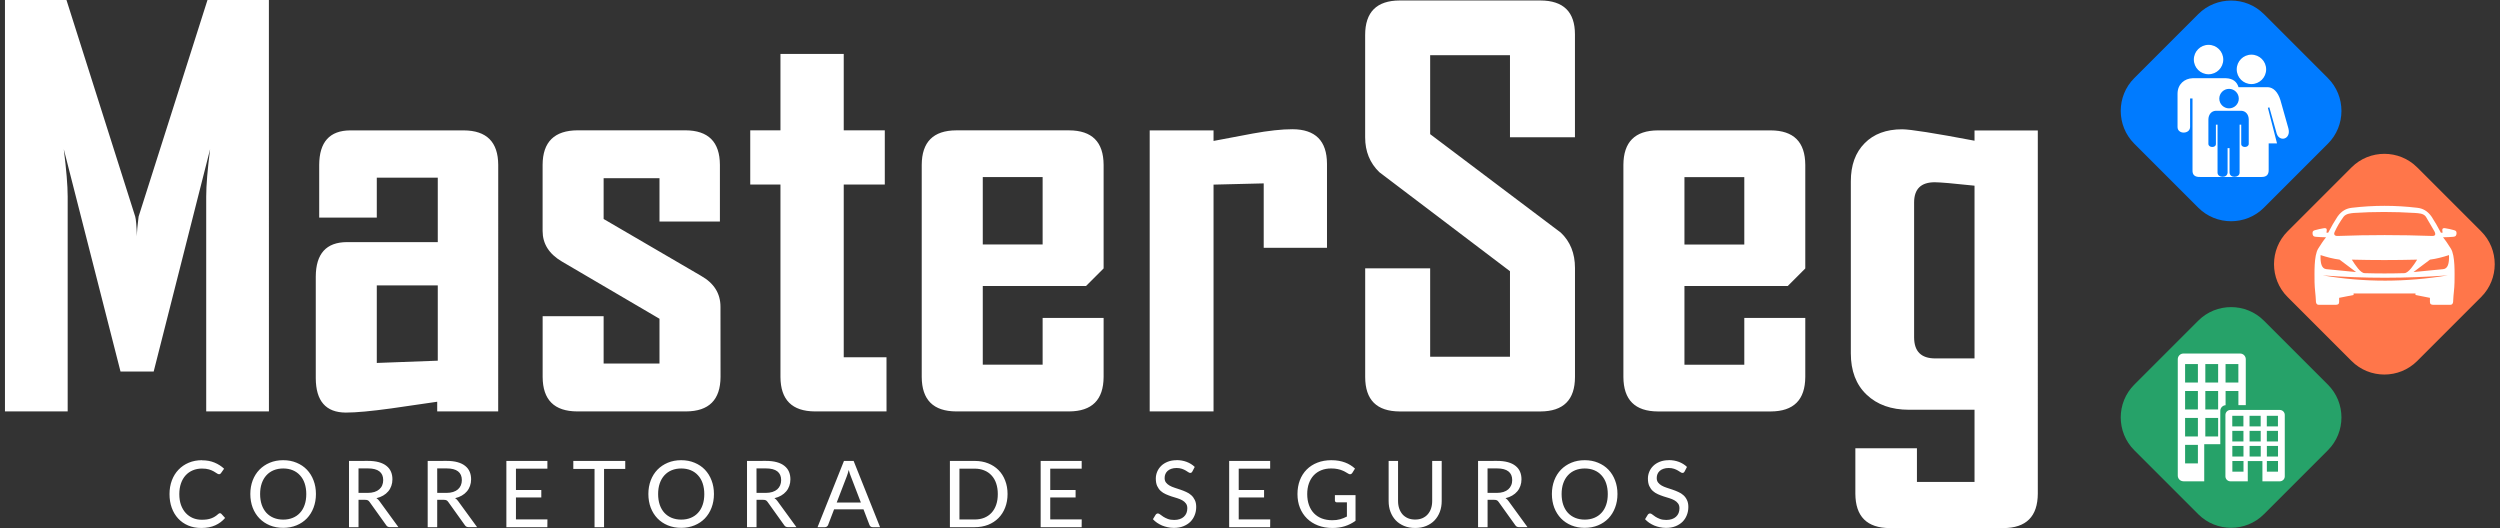
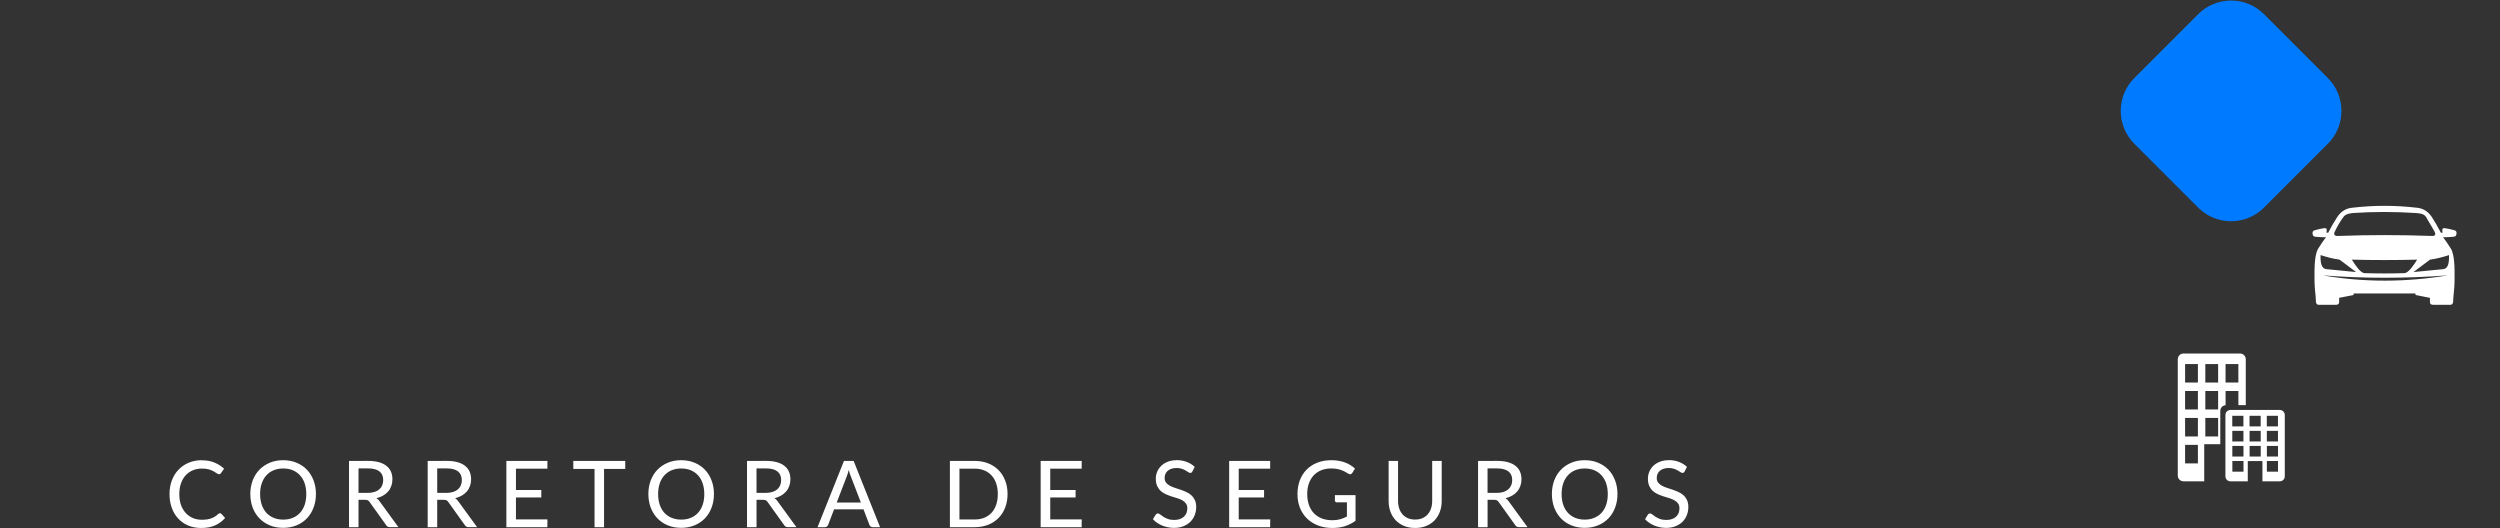
<svg xmlns="http://www.w3.org/2000/svg" width="284" height="60" version="1.1" viewBox="0 0 75.142 15.875">
  <rect x="0" y="0" width="75.142" height="15.875" fill="#333333" stroke="none" />
  <g clip-rule="evenodd" fill-rule="evenodd" shape-rendering="geometricPrecision">
-     <path class="fil0" d="m8.083 12.366h-1.885v-6.46c0-0.34 0.04-0.814 0.117-1.422l-1.696 6.683h-0.997l-1.705-6.683c0.077 0.62 0.117 1.094 0.117 1.422v6.46h-1.885v-12.368h1.848l2.067 6.511c0.023 0.077 0.04 0.277 0.051 0.594 0-0.14 0.017-0.337 0.051-0.594l2.071-6.511h1.845zm6.891 0h-1.833v-0.291c-0.46 0.066-0.917 0.134-1.377 0.2-0.603 0.083-1.057 0.126-1.371 0.126-0.6-0.003-0.9-0.348-0.902-1.037v-3.05c0.003-0.688 0.314-1.034 0.937-1.037h2.73v-1.936h-1.833v1.2h-1.731v-1.585c0.003-0.688 0.314-1.034 0.934-1.037h3.41c0.688 0.003 1.034 0.348 1.037 1.037zm-1.816-1.525v-2.262h-1.833v2.33zm8.499 0.488c-0.003 0.688-0.348 1.034-1.037 1.037h-3.273c-0.688-0.003-1.034-0.348-1.037-1.037v-1.825h1.833v1.422h1.679v-1.345l-2.936-1.722c-0.386-0.228-0.577-0.534-0.577-0.917v-1.988c0.003-0.688 0.354-1.034 1.054-1.037h3.238c0.688 0.003 1.034 0.348 1.037 1.037v1.705h-1.816v-1.302h-1.679v1.225l2.927 1.708c0.391 0.22 0.585 0.531 0.585 0.931zm4.989 1.037h-2.151c-0.688-0.003-1.034-0.348-1.037-1.037v-5.783h-0.908v-1.628h0.908v-2.296h1.902v2.296h1.234v1.628h-1.234v5.192h1.285zm6.525-1.037c-0.003 0.688-0.348 1.034-1.037 1.037h-3.393c-0.688-0.003-1.034-0.348-1.037-1.037v-6.374c0.003-0.688 0.348-1.034 1.037-1.037h3.393c0.688 0.003 1.034 0.348 1.037 1.037v3.113l-0.528 0.528h-3.104v2.365h1.799v-1.405h1.833zm-1.833-3.981v-2.025h-1.799v2.025zm8.547 0.1h-1.902v-1.936l-1.508 0.037v6.817h-1.919v-8.447h1.919v0.317c0.397-0.074 0.791-0.148 1.182-0.223 0.474-0.086 0.871-0.129 1.191-0.129 0.688 0.003 1.034 0.348 1.037 1.037z" fill="#fff" image-rendering="optimizeQuality" stroke-width=".011" />
-     <path class="fil1" d="m47.339 11.33c0 0.688-0.346 1.034-1.037 1.037h-4.232c-0.691-0.003-1.037-0.348-1.037-1.037v-3.264h1.953v2.656h2.399v-2.57l-3.927-2.977c-0.283-0.274-0.426-0.623-0.426-1.045v-3.079c0-0.688 0.345-1.034 1.037-1.037h4.232c0.691 0.003 1.037 0.343 1.037 1.019v3.093h-1.953v-2.467h-2.399v2.373l3.927 2.96c0.283 0.268 0.426 0.623 0.426 1.062zm6.922 0c-0.003 0.688-0.348 1.034-1.037 1.037h-3.393c-0.688-0.003-1.034-0.348-1.037-1.037v-6.374c0.003-0.688 0.348-1.034 1.037-1.037h3.393c0.688 0.003 1.034 0.348 1.037 1.037v3.113l-0.528 0.528h-3.104v2.365h1.799v-1.405h1.833zm-1.833-3.981v-2.025h-1.799v2.025zm8.822 7.487c-0.003 0.688-0.348 1.034-1.037 1.037h-3.41c-0.688-0.003-1.034-0.348-1.037-1.037v-1.362h1.851v1.011h1.731v-2.169h-1.97c-0.531 0-0.957-0.151-1.274-0.454-0.317-0.3-0.474-0.717-0.474-1.242v-5.169c0-0.485 0.137-0.865 0.414-1.145 0.274-0.28 0.651-0.42 1.128-0.42 0.24 0 0.965 0.114 2.176 0.343v-0.308h1.902zm-1.902-4.063v-5.192c-0.643-0.069-1.04-0.103-1.196-0.103-0.414 0-0.62 0.203-0.62 0.611v4.047c0 0.426 0.211 0.637 0.637 0.637z" fill="#fff" image-rendering="optimizeQuality" stroke-width=".011" />
    <g stroke-width=".009">
-       <path class="fil3" d="m72.652 5.03 1.925 1.925c0.542 0.542 0.542 1.429 0 1.971l-1.925 1.925c-0.542 0.542-1.429 0.542-1.971 0l-1.925-1.925c-0.542-0.542-0.542-1.429 0-1.971l1.925-1.925c0.542-0.542 1.429-0.542 1.97 0z" fill="#ff764a" image-rendering="optimizeQuality" />
      <path class="fil4" d="m72.602 8.866c0.145 0.029 0.289 0.057 0.434 0.086v0.119c-6.07e-4 0.067 0.032 0.092 0.11 0.091h0.496c0.045 0.001 0.094-0.019 0.093-0.124 6e-3 -0.187 0.037-0.346 0.04-0.557 5.07e-4 -0.254 0.024-0.798-0.11-1.009-0.079-0.124-0.154-0.24-0.235-0.34 0.109-0.002 0.213-0.006 0.31-0.015 0.072-0.005 0.094-0.044 0.096-0.108 0.002-0.066-0.034-0.079-0.076-0.091-0.089-0.028-0.172-0.041-0.251-0.056-0.107-0.02-0.112 0.022-0.092 0.131-0.017 8.404e-4 -0.034 0.002-0.051 0.002-0.098-0.185-0.192-0.351-0.279-0.481-0.122-0.176-0.27-0.252-0.435-0.269-0.66-0.078-1.301-0.078-1.961 0-0.165 0.017-0.313 0.094-0.435 0.269-0.087 0.13-0.182 0.296-0.279 0.481-0.017-7.392e-4 -0.034-0.002-0.051-0.002 0.019-0.109 0.015-0.151-0.092-0.131-0.079 0.015-0.162 0.028-0.251 0.056-0.042 0.012-0.078 0.025-0.076 0.091 0.002 0.065 0.024 0.104 0.096 0.108 0.097 0.009 0.202 0.013 0.31 0.015-0.082 0.1-0.156 0.215-0.235 0.34-0.134 0.211-0.11 0.755-0.11 1.009 0.003 0.211 0.034 0.37 0.04 0.557-7.08e-4 0.105 0.048 0.125 0.093 0.124h0.496c0.078 5.569e-4 0.11-0.024 0.11-0.091v-0.119c0.145-0.029 0.289-0.057 0.434-0.086v-0.046h1.861v0.046zm-2.788-0.589c1.253 0.215 2.505 0.208 3.758 0-1.253 0.093-2.505 0.097-3.758 0zm3.225-0.474c0.185-0.023 0.376-0.073 0.57-0.136 0.01 0.253-0.034 0.41-0.176 0.423-0.297 0.029-0.595 0.058-0.892 0.087 0.166-0.125 0.332-0.249 0.498-0.374zm-2.72 0c-0.185-0.023-0.376-0.073-0.57-0.136-0.01 0.253 0.034 0.41 0.176 0.423 0.297 0.029 0.595 0.058 0.892 0.087-0.166-0.125-0.332-0.249-0.498-0.374zm1.951 0.407c0.126-0.008 0.282-0.245 0.382-0.406-0.655 0.016-1.31 0.017-1.964 0 0.112 0.174 0.258 0.401 0.384 0.406 0.399 0.012 0.798 0.012 1.198 0zm-2.1-1.232c-0.03 0.063-0.004 0.122 0.106 0.114 0.926-0.035 1.867-0.034 2.824 0 0.092 0.003 0.123-0.038 0.07-0.141-0.085-0.145-0.17-0.291-0.255-0.436-0.072-0.106-0.223-0.105-0.328-0.114-0.624-0.039-1.238-0.04-1.843 0-0.079 0.01-0.224 0.016-0.301 0.111-0.111 0.151-0.202 0.307-0.274 0.466z" fill="#fff" image-rendering="optimizeQuality" />
-       <path class="fil5" d="m68.045 9.637 1.925 1.925c0.542 0.542 0.542 1.429 0 1.97l-1.925 1.925c-0.542 0.542-1.429 0.542-1.971 0l-1.925-1.925c-0.542-0.542-0.542-1.429 0-1.97l1.925-1.925c0.542-0.542 1.429-0.542 1.97 0z" fill="#26a269" image-rendering="optimizeQuality" />
      <path class="fil4" d="m65.625 14.467h0.627v-1.115h0.483v-1.003c0-0.09 0.07-0.164 0.159-0.17v-0.427h0.385v0.426h0.222v-1.381c0-0.094-0.077-0.171-0.17-0.171h-1.704c-0.094 0-0.17 0.077-0.17 0.171v3.499c0 0.094 0.077 0.17 0.17 0.17zm1.414 0h0.522v-0.609h0.44v0.609h0.522c0.083 0 0.15-0.068 0.15-0.15v-1.845c0-0.083-0.068-0.15-0.15-0.15h-1.484c-0.083 0-0.15 0.068-0.15 0.15v1.845c0 0.083 0.068 0.15 0.15 0.15zm-1.362-3.525h0.385v0.556h-0.385zm0.608 0h0.385v0.556h-0.385zm0.608 0h0.385v0.556h-0.385zm-1.216 0.81h0.385v0.556h-0.385zm0.608 0h0.385v0.556h-0.385zm-0.608 0.81h0.385v0.556h-0.385zm0.608 0h0.385v0.556h-0.385zm-0.608 0.81h0.385v0.556h-0.385zm1.418-0.875h0.335v0.32h-0.335zm0.519 0h0.335v0.32h-0.335zm0.519 0h0.335v0.32h-0.335zm-1.037 0.453h0.335v0.32h-0.335zm0.519 0h0.335v0.32h-0.335zm0.519 0h0.335v0.32h-0.335zm-1.037 0.453h0.335v0.32h-0.335zm0.519 0h0.335v0.32h-0.335zm0.519 0h0.335v0.32h-0.335zm-1.037 0.453h0.335v0.32h-0.335zm1.037 0h0.335v0.32h-0.335z" fill="#fff" image-rendering="optimizeQuality" />
      <path class="fil6" d="m68.045 0.423 1.925 1.925c0.542 0.542 0.542 1.429 0 1.97l-1.925 1.925c-0.542 0.542-1.429 0.542-1.971 0l-1.925-1.925c-0.542-0.542-0.542-1.429 0-1.97l1.925-1.925c0.542-0.542 1.429-0.542 1.97 0z" fill="#007bff" image-rendering="optimizeQuality" />
-       <path class="fil4" d="m67.671 1.643c-0.244 0-0.442 0.198-0.442 0.442 0 0.244 0.198 0.442 0.442 0.442 0.244 0 0.442-0.198 0.442-0.442 0-0.244-0.198-0.442-0.442-0.442zm-1.289-0.295c-0.244 0-0.442 0.198-0.442 0.442 0 0.244 0.198 0.442 0.442 0.442 0.244 0 0.442-0.198 0.442-0.442 0-0.244-0.198-0.442-0.442-0.442zm1.784 1.272h-0.883c-0.049-0.161-0.165-0.26-0.377-0.269h-1.003c-0.244 0.008-0.452 0.179-0.453 0.465v1.003c0.001 0.226 0.373 0.217 0.377 0v-0.859h0.073v2.157c-0.006 0.141 0.072 0.207 0.228 0.202h1.851c0.15 1.013e-4 0.211-0.076 0.21-0.205v-0.804h0.251c-0.092-0.357-0.183-0.713-0.275-1.07l0.044-0.014c0.074 0.262 0.148 0.53 0.222 0.792 0.086 0.26 0.437 0.168 0.351-0.158-0.08-0.284-0.16-0.567-0.24-0.851-0.077-0.246-0.211-0.38-0.377-0.389zm-1.168 0.051c-0.162 0-0.293 0.131-0.293 0.293 0 0.162 0.131 0.293 0.293 0.293 0.162 0 0.293-0.131 0.293-0.293 0-0.162-0.131-0.293-0.293-0.293zm0.015 1.781-0.026 3.747e-4v1.012e-4h-0.007v-1.012e-4l-0.026-3.747e-4v0.74c-0.015 0.173-0.297 0.154-0.302 0v-1.445h-0.049v0.579c2.03e-4 0.126-0.222 0.119-0.226 0v-0.737c0.003-0.148 0.092-0.253 0.221-0.259h0.771c0.129 0.006 0.218 0.111 0.221 0.259v0.737c-0.004 0.119-0.226 0.126-0.226 0v-0.579h-0.049v1.445c-0.005 0.154-0.287 0.173-0.302 0v-0.74z" fill="#fff" image-rendering="optimizeQuality" />
    </g>
    <path d="m6.071 13.832c-0.144 0-0.277 0.025-0.397 0.075-0.119 0.05-0.222 0.12-0.308 0.21-0.086 0.089-0.153 0.196-0.2 0.321-0.047 0.125-0.071 0.262-0.071 0.412 0 0.15 0.022 0.287 0.067 0.412 0.045 0.125 0.109 0.232 0.192 0.322 0.083 0.09 0.183 0.16 0.3 0.21 0.117 0.05 0.248 0.075 0.393 0.075 0.164 0 0.304-0.026 0.421-0.079 0.117-0.053 0.217-0.127 0.298-0.222l-0.114-0.125c-0.012-0.012-0.026-0.018-0.042-0.018-0.009 0-0.018 0.002-0.026 0.007-0.007 0.004-0.015 0.009-0.022 0.015-0.034 0.031-0.068 0.057-0.103 0.079-0.034 0.022-0.071 0.04-0.111 0.054-0.039 0.014-0.081 0.025-0.128 0.032-0.046 0.006-0.098 0.01-0.157 0.01-0.094 0-0.183-0.017-0.265-0.051-0.082-0.035-0.154-0.086-0.215-0.151-0.06-0.066-0.108-0.146-0.143-0.241-0.034-0.096-0.051-0.205-0.051-0.327-1.1e-6 -0.12 0.017-0.228 0.05-0.323 0.033-0.095 0.08-0.176 0.14-0.242 0.06-0.066 0.132-0.116 0.215-0.151 0.084-0.035 0.176-0.053 0.276-0.053 0.084 0 0.155 0.009 0.212 0.026 0.057 0.018 0.105 0.037 0.143 0.06 0.039 0.021 0.07 0.041 0.093 0.058 0.024 0.018 0.045 0.026 0.063 0.026 0.016 0 0.028-0.003 0.036-0.008 0.009-0.006 0.017-0.014 0.024-0.024l0.094-0.133c-0.081-0.077-0.177-0.138-0.287-0.184-0.109-0.046-0.234-0.069-0.376-0.069zm2.44 0c-0.147 0-0.281 0.025-0.402 0.076-0.12 0.05-0.224 0.12-0.311 0.209-0.087 0.09-0.155 0.197-0.203 0.322-0.047 0.125-0.071 0.261-0.071 0.409 0 0.149 0.024 0.286 0.071 0.411 0.048 0.125 0.116 0.232 0.203 0.322 0.087 0.09 0.191 0.159 0.311 0.209 0.121 0.05 0.255 0.075 0.402 0.075 0.147 0 0.281-0.025 0.402-0.075s0.225-0.12 0.311-0.209c0.086-0.09 0.153-0.197 0.2-0.322 0.048-0.125 0.072-0.262 0.072-0.411 0-0.148-0.024-0.285-0.072-0.409-0.047-0.125-0.114-0.232-0.2-0.322-0.086-0.09-0.19-0.159-0.311-0.209-0.121-0.051-0.255-0.076-0.402-0.076zm11.963 0c-0.147 0-0.281 0.025-0.402 0.076-0.12 0.05-0.224 0.12-0.311 0.209-0.087 0.09-0.154 0.197-0.202 0.322-0.047 0.125-0.071 0.261-0.071 0.409 0 0.149 0.024 0.286 0.071 0.411 0.048 0.125 0.116 0.232 0.202 0.322 0.087 0.09 0.191 0.159 0.311 0.209 0.121 0.05 0.255 0.075 0.402 0.075s0.281-0.025 0.402-0.075 0.225-0.12 0.311-0.209c0.086-0.09 0.153-0.197 0.2-0.322 0.048-0.125 0.072-0.262 0.072-0.411 0-0.148-0.024-0.285-0.072-0.409-0.047-0.125-0.114-0.232-0.2-0.322-0.086-0.09-0.19-0.159-0.311-0.209-0.121-0.051-0.255-0.076-0.402-0.076zm14.889 0c-0.1 0-0.189 0.016-0.266 0.047-0.077 0.031-0.142 0.071-0.194 0.122s-0.093 0.109-0.121 0.176c-0.028 0.067-0.042 0.135-0.042 0.205 0 0.089 0.013 0.163 0.04 0.224 0.028 0.06 0.064 0.111 0.108 0.151 0.044 0.04 0.095 0.072 0.151 0.097 0.056 0.025 0.114 0.047 0.173 0.067 0.06 0.018 0.119 0.037 0.175 0.054 0.056 0.018 0.107 0.039 0.151 0.064 0.044 0.025 0.08 0.056 0.107 0.094 0.028 0.037 0.042 0.085 0.042 0.144 0 0.053-0.009 0.101-0.026 0.144-0.018 0.043-0.043 0.08-0.078 0.111-0.033 0.031-0.074 0.054-0.124 0.071-0.049 0.017-0.104 0.025-0.166 0.025-0.075 0-0.139-0.01-0.192-0.03-0.053-0.02-0.098-0.043-0.136-0.067-0.037-0.025-0.069-0.048-0.095-0.068-0.025-0.02-0.047-0.03-0.067-0.03-0.014 0-0.027 0.004-0.039 0.011-0.011 0.006-0.02 0.015-0.028 0.026l-0.083 0.136c0.037 0.04 0.079 0.076 0.125 0.108 0.047 0.031 0.097 0.059 0.15 0.082 0.054 0.022 0.11 0.039 0.169 0.051 0.06 0.013 0.122 0.02 0.186 0.02 0.106 0 0.201-0.016 0.284-0.049 0.083-0.033 0.154-0.078 0.211-0.134 0.057-0.057 0.101-0.124 0.13-0.2 0.031-0.077 0.046-0.159 0.046-0.247 0-0.082-0.014-0.152-0.042-0.208-0.027-0.057-0.063-0.106-0.107-0.145-0.044-0.04-0.095-0.072-0.152-0.097-0.056-0.026-0.114-0.049-0.174-0.069-0.059-0.02-0.117-0.04-0.175-0.058-0.056-0.018-0.107-0.04-0.151-0.065-0.044-0.026-0.081-0.056-0.108-0.092-0.027-0.035-0.04-0.08-0.04-0.135 0-0.043 0.007-0.082 0.022-0.118 0.016-0.037 0.038-0.069 0.068-0.096 0.031-0.027 0.068-0.048 0.112-0.063 0.045-0.016 0.098-0.024 0.157-0.024 0.062 0 0.115 0.008 0.159 0.024 0.044 0.015 0.082 0.032 0.114 0.051 0.032 0.018 0.059 0.036 0.08 0.051 0.021 0.015 0.04 0.022 0.057 0.022 0.016 0 0.028-0.003 0.037-0.01 0.01-0.007 0.02-0.019 0.028-0.033l0.071-0.137c-0.069-0.067-0.151-0.117-0.244-0.152-0.093-0.035-0.195-0.053-0.307-0.053zm4.656 0c-0.156 0-0.297 0.024-0.423 0.074-0.126 0.049-0.233 0.118-0.322 0.208-0.089 0.09-0.157 0.197-0.205 0.322-0.047 0.125-0.071 0.263-0.071 0.414 0 0.15 0.024 0.287 0.074 0.412 0.05 0.125 0.121 0.232 0.212 0.322 0.092 0.09 0.202 0.16 0.332 0.21 0.13 0.05 0.274 0.075 0.434 0.075 0.134 0 0.258-0.018 0.371-0.053 0.114-0.036 0.221-0.09 0.322-0.162v-0.772h-0.62v0.162c0 0.016 0.006 0.029 0.017 0.04 0.012 0.01 0.027 0.015 0.046 0.015h0.298v0.426c-0.033 0.017-0.067 0.032-0.1 0.046-0.033 0.014-0.068 0.026-0.104 0.036-0.035 0.009-0.073 0.017-0.112 0.022-0.039 0.005-0.081 0.007-0.125 0.007-0.115 0-0.219-0.018-0.312-0.053-0.093-0.036-0.172-0.088-0.237-0.155-0.065-0.068-0.115-0.15-0.15-0.247-0.035-0.097-0.053-0.208-0.053-0.332 0-0.117 0.017-0.223 0.05-0.318 0.034-0.095 0.082-0.176 0.144-0.243 0.063-0.067 0.139-0.118 0.227-0.154 0.089-0.036 0.188-0.054 0.298-0.054 0.075 0 0.139 6e-3 0.193 0.018 0.055 0.011 0.102 0.025 0.141 0.042 0.041 0.016 0.076 0.033 0.104 0.051 0.03 0.018 0.056 0.033 0.08 0.047 0.024 0.015 0.046 0.02 0.067 0.015 0.021-0.005 0.038-0.019 0.051-0.039l0.081-0.13c-0.042-0.039-0.087-0.074-0.137-0.104-0.049-0.031-0.103-0.058-0.161-0.079-0.057-0.022-0.12-0.039-0.189-0.051-0.068-0.012-0.141-0.018-0.221-0.018zm7.612 0c-0.147 0-0.281 0.025-0.402 0.076-0.12 0.05-0.224 0.12-0.311 0.209-0.087 0.09-0.154 0.197-0.202 0.322-0.047 0.125-0.071 0.261-0.071 0.409 0 0.149 0.024 0.286 0.071 0.411 0.048 0.125 0.116 0.232 0.202 0.322 0.087 0.09 0.191 0.159 0.311 0.209 0.121 0.05 0.255 0.075 0.402 0.075s0.281-0.025 0.402-0.075c0.121-0.05 0.225-0.12 0.311-0.209 0.086-0.09 0.153-0.197 0.2-0.322 0.048-0.125 0.072-0.262 0.072-0.411 0-0.148-0.024-0.285-0.072-0.409-0.047-0.125-0.114-0.232-0.2-0.322-0.086-0.09-0.19-0.159-0.311-0.209-0.121-0.051-0.255-0.076-0.402-0.076zm2.523 0c-0.1 0-0.189 0.016-0.266 0.047-0.077 0.031-0.142 0.071-0.194 0.122-0.053 0.051-0.093 0.109-0.121 0.176-0.028 0.067-0.042 0.135-0.042 0.205 0 0.089 0.013 0.163 0.04 0.224 0.028 0.06 0.064 0.111 0.108 0.151 0.044 0.04 0.095 0.072 0.151 0.097 0.056 0.025 0.114 0.047 0.174 0.067 0.06 0.018 0.118 0.037 0.175 0.054 0.056 0.018 0.107 0.039 0.151 0.064 0.044 0.025 0.08 0.056 0.107 0.094 0.028 0.037 0.042 0.085 0.042 0.144 0 0.053-0.009 0.101-0.026 0.144-0.018 0.043-0.043 0.08-0.078 0.111-0.033 0.031-0.074 0.054-0.124 0.071-0.049 0.017-0.105 0.025-0.167 0.025-0.075 0-0.139-0.01-0.192-0.03-0.053-0.02-0.098-0.043-0.136-0.067-0.037-0.025-0.068-0.048-0.094-0.068-0.025-0.02-0.047-0.03-0.067-0.03-0.014 0-0.027 0.004-0.039 0.011-0.011 0.006-0.02 0.015-0.028 0.026l-0.083 0.136c0.037 0.04 0.079 0.076 0.125 0.108 0.047 0.031 0.097 0.059 0.15 0.082 0.054 0.022 0.11 0.039 0.169 0.051 0.06 0.013 0.122 0.02 0.186 0.02 0.106 0 0.201-0.016 0.284-0.049 0.083-0.033 0.154-0.078 0.211-0.134 0.057-0.057 0.101-0.124 0.13-0.2 0.031-0.077 0.046-0.159 0.046-0.247 0-0.082-0.014-0.152-0.042-0.208-0.027-0.057-0.062-0.106-0.107-0.145-0.044-0.04-0.095-0.072-0.153-0.097-0.056-0.026-0.114-0.049-0.174-0.069-0.059-0.02-0.117-0.04-0.175-0.058-0.056-0.018-0.107-0.04-0.151-0.065-0.044-0.026-0.08-0.056-0.108-0.092-0.027-0.035-0.04-0.08-0.04-0.135 0-0.043 0.007-0.082 0.022-0.118 0.016-0.037 0.038-0.069 0.068-0.096 0.031-0.027 0.068-0.048 0.113-0.063 0.045-0.016 0.098-0.024 0.157-0.024 0.062 0 0.115 0.008 0.16 0.024 0.044 0.015 0.082 0.032 0.114 0.051 0.032 0.018 0.059 0.036 0.081 0.051 0.021 0.015 0.04 0.022 0.057 0.022 0.016 0 0.028-0.003 0.038-0.01 0.01-0.007 0.019-0.019 0.028-0.033l0.071-0.137c-0.069-0.067-0.151-0.117-0.244-0.152-0.093-0.035-0.195-0.053-0.307-0.053zm-39.664 0.022v1.991h0.286v-0.822h0.197c0.037 0 0.065 0.005 0.083 0.015 0.018 0.009 0.036 0.025 0.051 0.047l0.499 0.698c0.024 0.041 0.062 0.061 0.114 0.061h0.255l-0.568-0.78c-0.026-0.039-0.057-0.069-0.093-0.09 0.076-0.018 0.143-0.044 0.203-0.079 0.06-0.035 0.111-0.077 0.151-0.125 0.042-0.049 0.073-0.104 0.094-0.165 0.022-0.061 0.033-0.127 0.033-0.197 0-0.084-0.014-0.161-0.043-0.229-0.029-0.068-0.074-0.127-0.135-0.175-0.06-0.049-0.136-0.086-0.229-0.112-0.093-0.026-0.203-0.039-0.33-0.039zm2.365 0v1.991h0.286v-0.822h0.197c0.037 0 0.065 0.005 0.083 0.015 0.018 0.009 0.036 0.025 0.051 0.047l0.499 0.698c0.024 0.041 0.062 0.061 0.114 0.061h0.255l-0.568-0.78c-0.026-0.039-0.057-0.069-0.093-0.09 0.076-0.018 0.143-0.044 0.203-0.079 0.06-0.035 0.111-0.077 0.151-0.125 0.042-0.049 0.073-0.104 0.094-0.165 0.022-0.061 0.033-0.127 0.033-0.197 0-0.084-0.014-0.161-0.043-0.229-0.029-0.068-0.074-0.127-0.135-0.175-0.06-0.049-0.136-0.086-0.229-0.112-0.093-0.026-0.203-0.039-0.33-0.039zm2.365 0v1.991h1.232l0.002-0.233h-0.946v-0.659h0.762v-0.225h-0.762v-0.641h0.945v-0.233zm2.012 0v0.24h0.638v1.751h0.286v-1.751h0.637v-0.24zm5.221 0v1.991h0.286v-0.822h0.197c0.037 0 0.065 0.005 0.083 0.015 0.018 0.009 0.036 0.025 0.051 0.047l0.499 0.698c0.024 0.041 0.062 0.061 0.114 0.061h0.255l-0.568-0.78c-0.026-0.039-0.057-0.069-0.093-0.09 0.076-0.018 0.143-0.044 0.202-0.079 0.06-0.035 0.111-0.077 0.151-0.125 0.042-0.049 0.073-0.104 0.094-0.165 0.022-0.061 0.033-0.127 0.033-0.197 0-0.084-0.014-0.161-0.043-0.229-0.029-0.068-0.074-0.127-0.135-0.175-0.06-0.049-0.136-0.086-0.229-0.112-0.093-0.026-0.203-0.039-0.33-0.039zm2.914 0-0.794 1.991h0.222c0.024 0 0.044-0.007 0.061-0.021 0.018-0.014 0.029-0.03 0.035-0.047l0.179-0.468h0.884l0.179 0.468c0.008 0.02 0.02 0.037 0.036 0.05 0.016 0.012 0.036 0.018 0.061 0.018h0.222l-0.795-1.991zm3.184 0v1.991h0.747c0.147 0 0.281-0.024 0.402-0.071 0.121-0.048 0.225-0.116 0.311-0.203 0.087-0.088 0.154-0.193 0.201-0.315 0.048-0.123 0.072-0.259 0.072-0.408 0-0.148-0.024-0.283-0.072-0.405-0.047-0.123-0.114-0.228-0.201-0.315-0.086-0.087-0.19-0.154-0.311-0.202-0.121-0.048-0.255-0.072-0.402-0.072zm2.728 0v1.991h1.232l0.002-0.233h-0.946v-0.659h0.762v-0.225h-0.762v-0.641h0.945v-0.233zm5.666 0v1.991h1.232l0.002-0.233h-0.947v-0.659h0.762v-0.225h-0.762v-0.641h0.945v-0.233zm4.793 0v1.206c0 0.116 0.018 0.223 0.055 0.322 0.037 0.099 0.09 0.185 0.158 0.257 0.069 0.072 0.153 0.128 0.251 0.169 0.099 0.041 0.21 0.061 0.334 0.061 0.123 0 0.234-0.02 0.333-0.061 0.099-0.041 0.183-0.097 0.251-0.169 0.068-0.072 0.121-0.158 0.158-0.257 0.037-0.099 0.055-0.206 0.055-0.322v-1.206h-0.286v1.206c0 0.082-0.012 0.158-0.035 0.226-0.023 0.068-0.057 0.126-0.101 0.175-0.043 0.049-0.097 0.087-0.161 0.115-0.063 0.027-0.135 0.04-0.215 0.04-0.08 0-0.153-0.013-0.217-0.04-0.064-0.028-0.118-0.066-0.162-0.115-0.043-0.05-0.077-0.109-0.1-0.176-0.023-0.068-0.035-0.143-0.035-0.225v-1.206zm2.688 0v1.991h0.286v-0.822h0.197c0.037 0 0.065 0.005 0.083 0.015 0.018 0.009 0.036 0.025 0.051 0.047l0.5 0.698c0.024 0.041 0.062 0.061 0.114 0.061h0.255l-0.568-0.78c-0.026-0.039-0.057-0.069-0.093-0.09 0.076-0.018 0.143-0.044 0.202-0.079 0.06-0.035 0.111-0.077 0.151-0.125 0.042-0.049 0.073-0.104 0.094-0.165 0.022-0.061 0.033-0.127 0.033-0.197 0-0.084-0.014-0.161-0.043-0.229-0.029-0.068-0.074-0.127-0.135-0.175-0.06-0.049-0.136-0.086-0.229-0.112-0.093-0.026-0.203-0.039-0.33-0.039zm-33.65 0.225h0.285c0.153 0 0.267 0.03 0.343 0.089 0.076 0.059 0.114 0.147 0.114 0.262 0 0.057-0.01 0.11-0.03 0.157-0.019 0.046-0.049 0.087-0.088 0.121-0.039 0.034-0.087 0.06-0.146 0.079-0.058 0.018-0.126 0.028-0.203 0.028h-0.275zm2.365 0h0.284c0.153 0 0.267 0.03 0.343 0.089 0.076 0.059 0.114 0.147 0.114 0.262 0 0.057-0.01 0.11-0.03 0.157-0.019 0.046-0.049 0.087-0.087 0.121-0.039 0.034-0.087 0.06-0.146 0.079s-0.126 0.028-0.202 0.028h-0.275zm9.597 0h0.284c0.153 0 0.267 0.03 0.343 0.089 0.076 0.059 0.114 0.147 0.114 0.262 0 0.057-0.01 0.11-0.03 0.157-0.019 0.046-0.049 0.087-0.087 0.121-0.039 0.034-0.087 0.06-0.146 0.079-0.058 0.018-0.126 0.028-0.202 0.028h-0.275zm21.973 0h0.284c0.153 0 0.267 0.03 0.343 0.089 0.076 0.059 0.114 0.147 0.114 0.262 0 0.057-0.01 0.11-0.031 0.157-0.019 0.046-0.049 0.087-0.087 0.121-0.039 0.034-0.087 0.06-0.146 0.079s-0.126 0.028-0.202 0.028h-0.275zm-36.198 0.002c0.105 0 0.201 0.018 0.286 0.053 0.085 0.035 0.158 0.086 0.218 0.153 0.061 0.066 0.108 0.146 0.14 0.241 0.032 0.095 0.049 0.203 0.049 0.322 0 0.12-0.016 0.228-0.049 0.323-0.032 0.095-0.079 0.176-0.14 0.241-0.06 0.066-0.133 0.116-0.218 0.151-0.085 0.035-0.18 0.053-0.286 0.053-0.105 0-0.201-0.018-0.287-0.053-0.085-0.035-0.158-0.086-0.219-0.151-0.06-0.066-0.107-0.146-0.14-0.241-0.032-0.095-0.049-0.203-0.049-0.323 0-0.119 0.016-0.227 0.049-0.322 0.033-0.095 0.08-0.176 0.14-0.241 0.061-0.067 0.134-0.118 0.219-0.153 0.086-0.035 0.182-0.053 0.287-0.053zm11.963 0c0.105 0 0.201 0.018 0.286 0.053 0.085 0.035 0.158 0.086 0.218 0.153 0.061 0.066 0.108 0.146 0.14 0.241 0.032 0.095 0.049 0.203 0.049 0.322 0 0.12-0.016 0.228-0.049 0.323-0.032 0.095-0.079 0.176-0.14 0.241-0.06 0.066-0.133 0.116-0.218 0.151-0.085 0.035-0.18 0.053-0.286 0.053-0.105 0-0.201-0.018-0.287-0.053-0.085-0.035-0.158-0.086-0.219-0.151-0.06-0.066-0.107-0.146-0.14-0.241-0.032-0.095-0.049-0.203-0.049-0.323 0-0.119 0.016-0.227 0.049-0.322 0.033-0.095 0.08-0.176 0.14-0.241 0.061-0.067 0.134-0.118 0.219-0.153 0.086-0.035 0.182-0.053 0.287-0.053zm27.156 0c0.105 0 0.201 0.018 0.286 0.053 0.085 0.035 0.158 0.086 0.218 0.153 0.061 0.066 0.108 0.146 0.14 0.241 0.032 0.095 0.049 0.203 0.049 0.322 0 0.12-0.016 0.228-0.049 0.323-0.032 0.095-0.079 0.176-0.14 0.241-0.06 0.066-0.133 0.116-0.218 0.151-0.085 0.035-0.18 0.053-0.286 0.053-0.105 0-0.201-0.018-0.287-0.053-0.085-0.035-0.158-0.086-0.219-0.151-0.06-0.066-0.107-0.146-0.14-0.241-0.032-0.095-0.049-0.203-0.049-0.323 0-0.119 0.016-0.227 0.049-0.322 0.033-0.095 0.08-0.176 0.14-0.241 0.061-0.067 0.134-0.118 0.219-0.153 0.086-0.035 0.182-0.053 0.287-0.053zm-18.794 0.005h0.459c0.105 0 0.201 0.018 0.286 0.053 0.086 0.034 0.159 0.084 0.219 0.15 0.061 0.065 0.108 0.145 0.14 0.24 0.032 0.094 0.049 0.201 0.049 0.321 0 0.12-0.016 0.228-0.049 0.323-0.032 0.094-0.079 0.174-0.14 0.24-0.06 0.065-0.133 0.115-0.219 0.15-0.085 0.034-0.18 0.051-0.286 0.051h-0.459zm-3.327 0.04c0.01 0.039 0.02 0.075 0.031 0.108 0.011 0.032 0.022 0.061 0.032 0.086l0.301 0.784h-0.726l0.301-0.783c0.01-0.025 0.02-0.054 0.03-0.087 0.01-0.033 0.02-0.069 0.03-0.108z" fill="#fff" image-rendering="optimizeQuality" stroke-width=".069" />
  </g>
</svg>